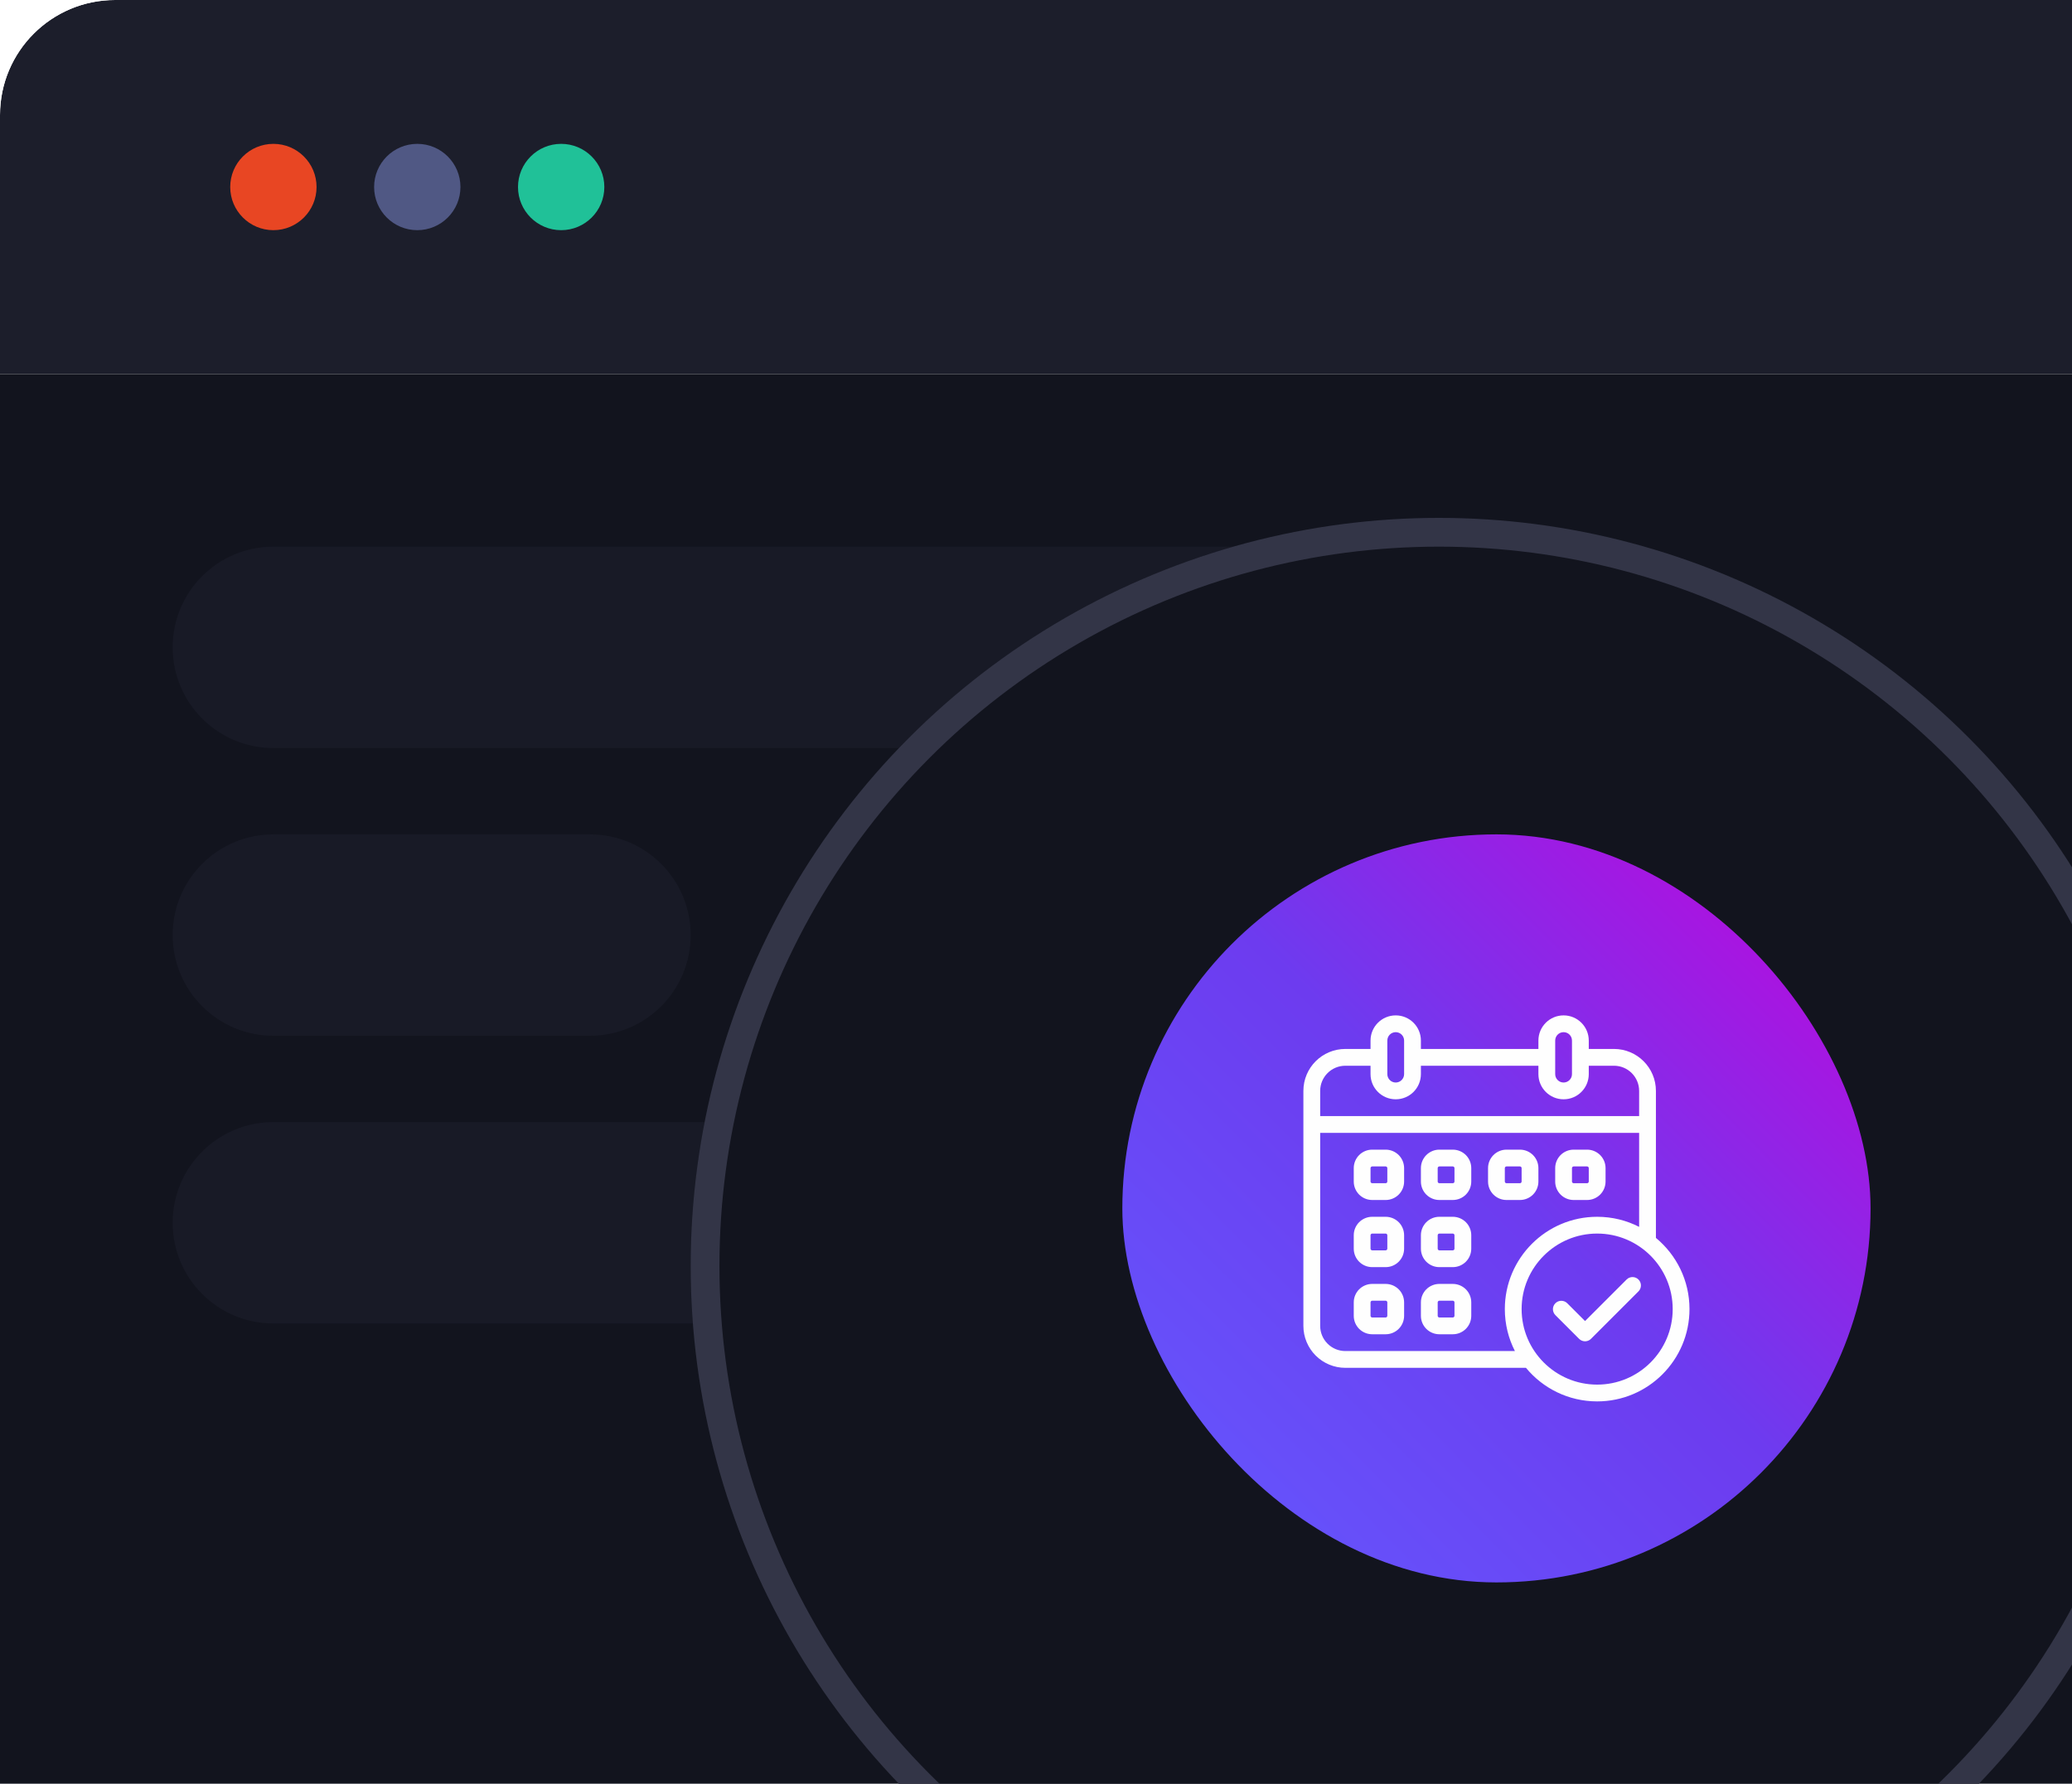
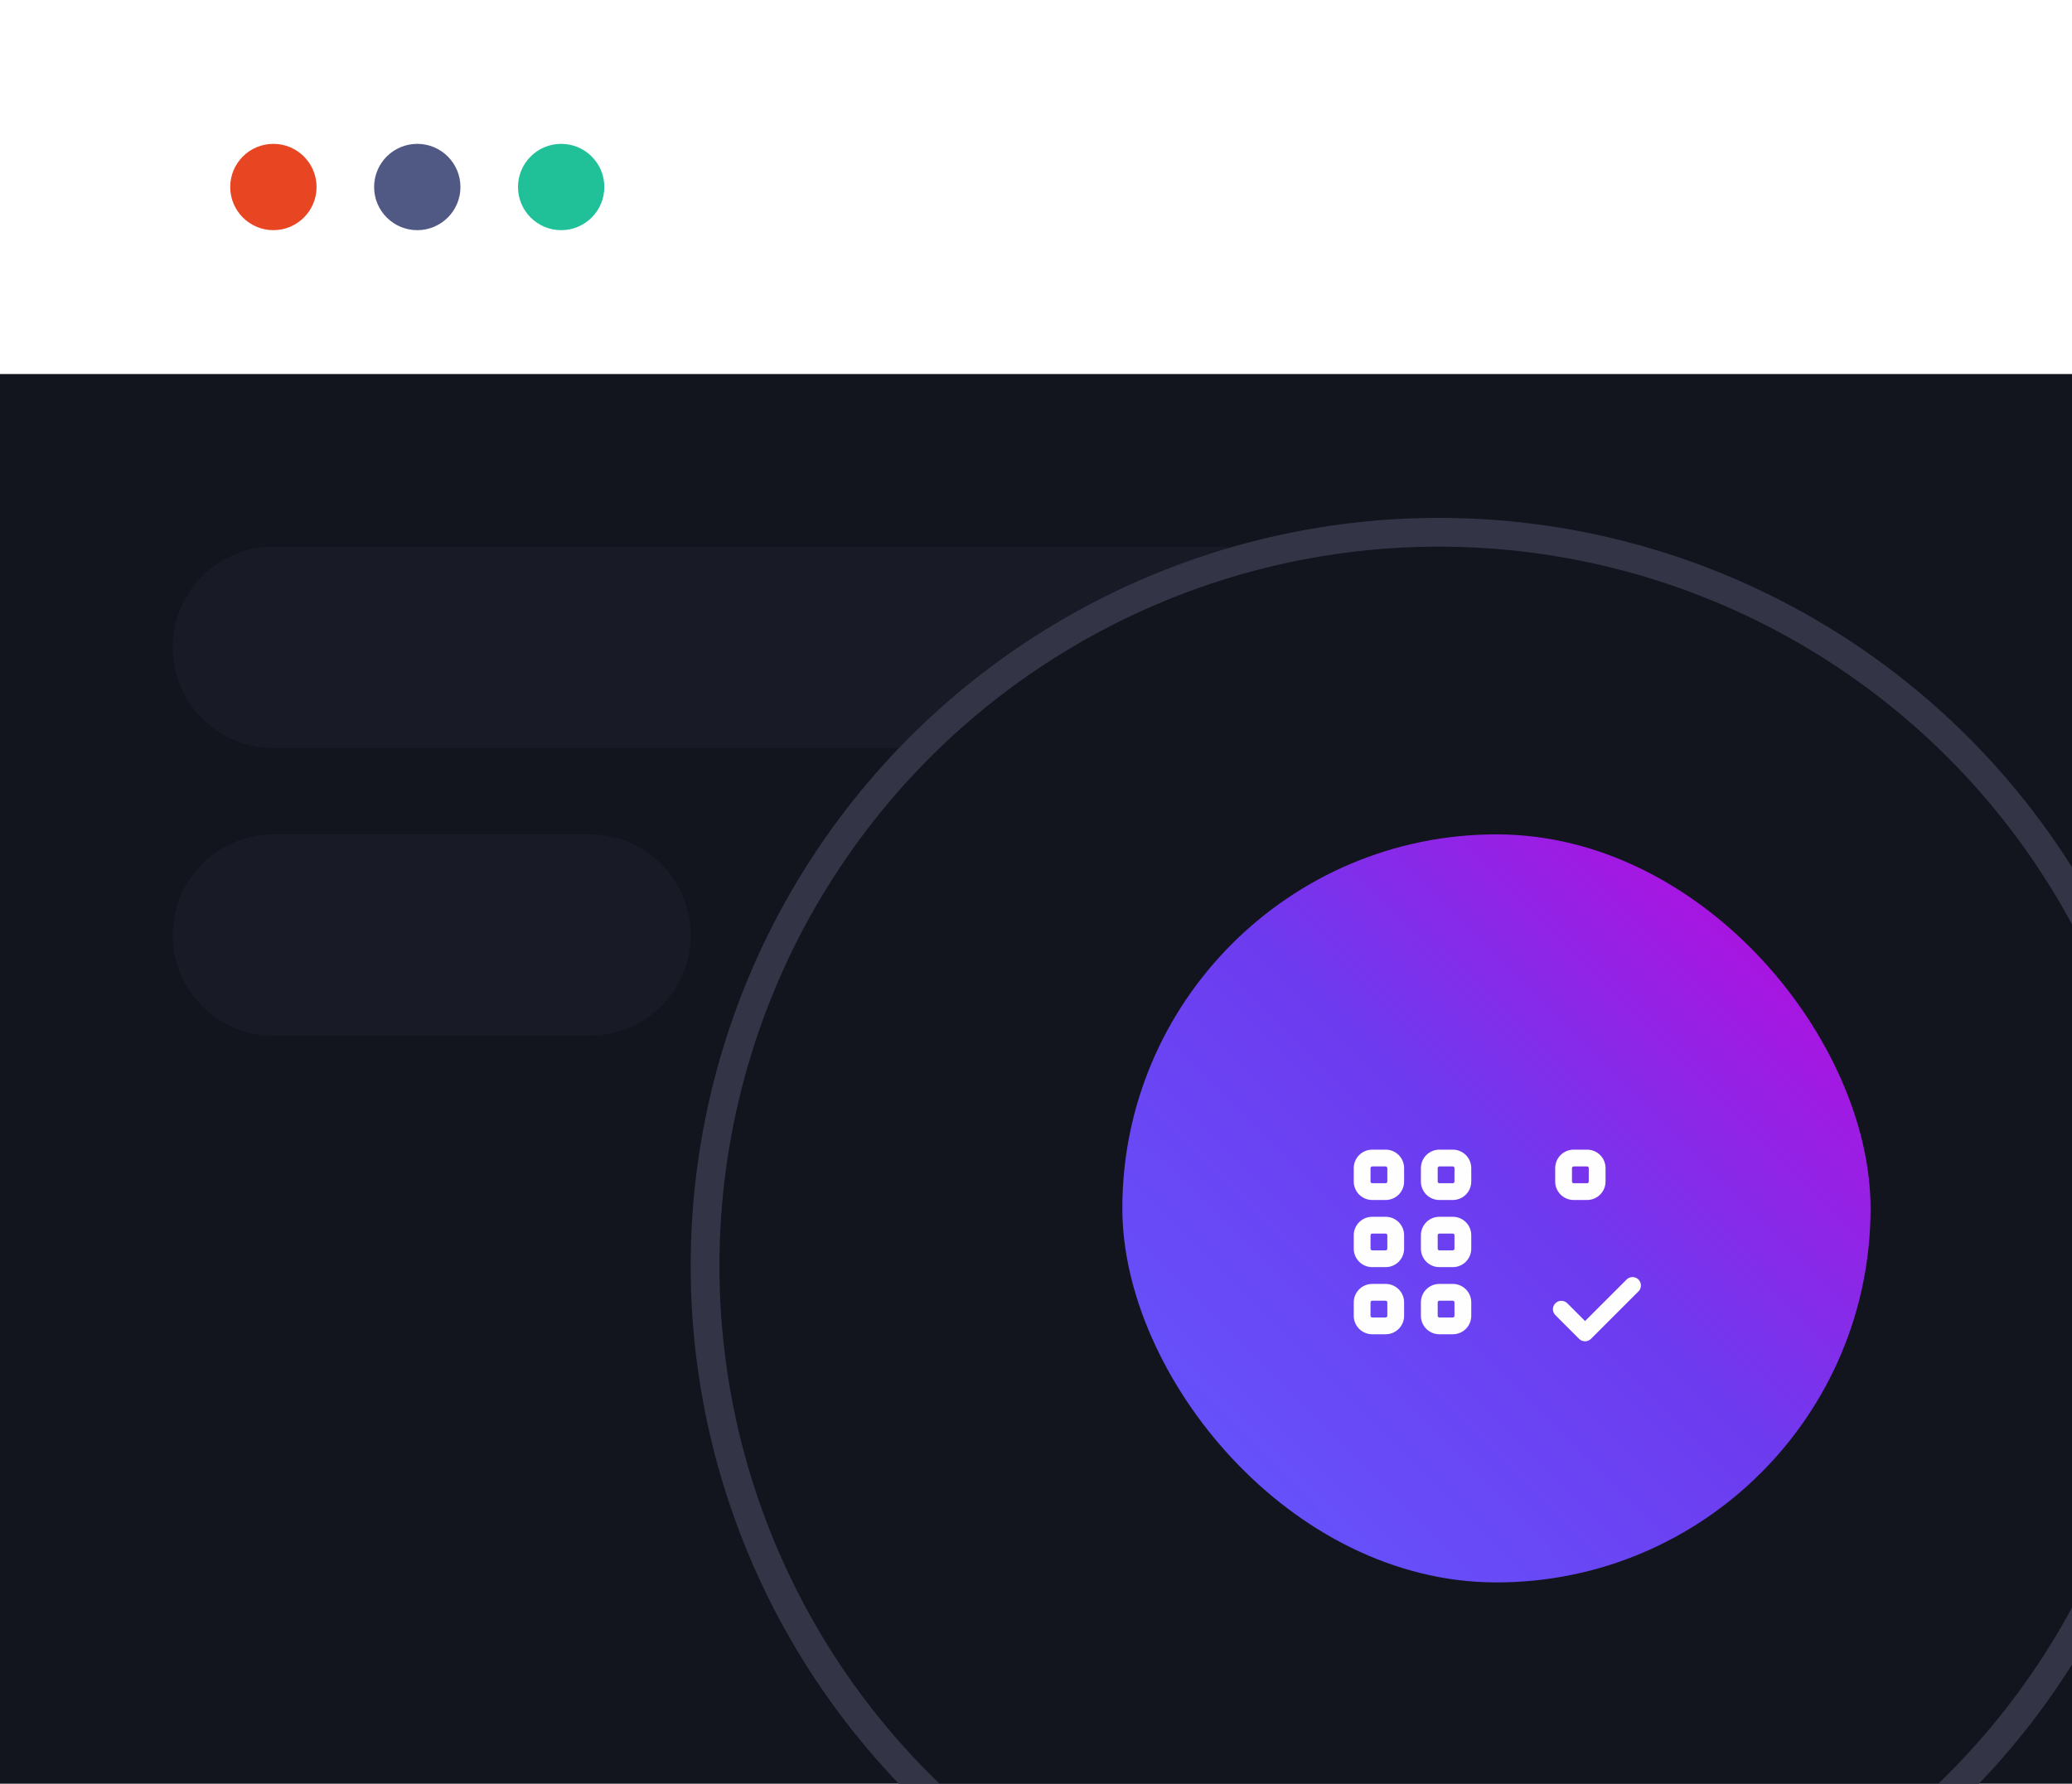
<svg xmlns="http://www.w3.org/2000/svg" width="288" height="248" viewBox="0 0 288 248" fill="none">
  <g clip-path="url(#clip0_2901_8635)">
    <g filter="url(#filter0_b_2901_8635)">
-       <rect width="420" height="52" fill="#1C1E2B" />
      <circle cx="38" cy="26" r="6" fill="#E84623" />
      <circle cx="58" cy="26" r="6" fill="#505884" />
      <circle cx="78" cy="26" r="6" fill="#20C198" />
    </g>
    <g filter="url(#filter1_b_2901_8635)">
      <rect width="420" height="236" transform="translate(0 52)" fill="#12141E" />
      <g filter="url(#filter2_b_2901_8635)">
        <path d="M24 90C24 82.268 30.268 76 38 76H178C185.732 76 192 82.268 192 90C192 97.732 185.732 104 178 104H38C30.268 104 24 97.732 24 90Z" fill="#181A26" />
      </g>
      <g filter="url(#filter3_b_2901_8635)">
        <path d="M24 130C24 122.268 30.268 116 38 116H82C89.732 116 96 122.268 96 130C96 137.732 89.732 144 82 144H38C30.268 144 24 137.732 24 130Z" fill="#181A26" />
      </g>
      <g filter="url(#filter4_b_2901_8635)">
-         <path d="M24 170C24 162.268 30.268 156 38 156H115C122.732 156 129 162.268 129 170C129 177.732 122.732 184 115 184H38C30.268 184 24 177.732 24 170Z" fill="#181A26" />
-       </g>
+         </g>
    </g>
  </g>
  <g filter="url(#filter5_d_2901_8635)">
    <circle cx="208" cy="168" r="104" fill="#12141E" />
    <circle cx="208" cy="168" r="102" stroke="#333547" stroke-width="4" />
  </g>
  <rect x="156" y="116" width="104" height="104" rx="52" fill="url(#paint0_radial_2901_8635)" />
  <path fill-rule="evenodd" clip-rule="evenodd" d="M216.192 182.838L219.491 186.137C219.947 186.592 220.686 186.592 221.141 186.137L227.74 179.538C228.195 179.083 228.195 178.344 227.74 177.889C227.284 177.433 226.545 177.433 226.09 177.889L220.316 183.663L217.842 181.188C217.386 180.733 216.647 180.733 216.192 181.188C215.737 181.643 215.737 182.382 216.192 182.838Z" fill="#FEFEFE" />
-   <path fill-rule="evenodd" clip-rule="evenodd" d="M195.166 162.4C195.166 161.72 194.895 161.067 194.415 160.585C193.933 160.104 193.28 159.833 192.599 159.833H190.733C190.053 159.833 189.399 160.104 188.917 160.585C188.437 161.067 188.166 161.72 188.166 162.4V164.267C188.166 164.947 188.437 165.6 188.917 166.082C189.399 166.563 190.053 166.833 190.733 166.833H192.599C193.28 166.833 193.933 166.563 194.415 166.082C194.895 165.6 195.166 164.947 195.166 164.267V162.4ZM192.833 162.4V164.267C192.833 164.329 192.808 164.388 192.764 164.431C192.721 164.476 192.661 164.5 192.599 164.5H190.733C190.671 164.5 190.611 164.476 190.568 164.431C190.524 164.388 190.499 164.329 190.499 164.267V162.4C190.499 162.338 190.524 162.279 190.568 162.236C190.611 162.191 190.671 162.167 190.733 162.167H192.599C192.661 162.167 192.721 162.191 192.764 162.236C192.808 162.279 192.833 162.338 192.833 162.4Z" fill="#FEFEFE" />
+   <path fill-rule="evenodd" clip-rule="evenodd" d="M195.166 162.4C195.166 161.72 194.895 161.067 194.415 160.585C193.933 160.104 193.28 159.833 192.599 159.833H190.733C190.053 159.833 189.399 160.104 188.917 160.585C188.437 161.067 188.166 161.72 188.166 162.4V164.267C188.166 164.947 188.437 165.6 188.917 166.082C189.399 166.563 190.053 166.833 190.733 166.833H192.599C193.28 166.833 193.933 166.563 194.415 166.082C194.895 165.6 195.166 164.947 195.166 164.267V162.4ZM192.833 162.4V164.267C192.833 164.329 192.808 164.388 192.764 164.431C192.721 164.476 192.661 164.5 192.599 164.5H190.733C190.671 164.5 190.611 164.476 190.568 164.431C190.524 164.388 190.499 164.329 190.499 164.267V162.4C190.499 162.338 190.524 162.279 190.568 162.236C190.611 162.191 190.671 162.167 190.733 162.167H192.599C192.661 162.167 192.721 162.191 192.764 162.236Z" fill="#FEFEFE" />
  <path fill-rule="evenodd" clip-rule="evenodd" d="M195.166 171.733C195.166 171.053 194.895 170.4 194.415 169.918C193.933 169.437 193.28 169.167 192.599 169.167H190.733C190.053 169.167 189.399 169.437 188.917 169.918C188.437 170.4 188.166 171.053 188.166 171.733V173.6C188.166 174.28 188.437 174.934 188.917 175.415C189.399 175.896 190.053 176.167 190.733 176.167H192.599C193.28 176.167 193.933 175.896 194.415 175.415C194.895 174.934 195.166 174.28 195.166 173.6V171.733ZM192.833 171.733V173.6C192.833 173.662 192.808 173.721 192.764 173.765C192.721 173.809 192.661 173.833 192.599 173.833H190.733C190.671 173.833 190.611 173.809 190.568 173.765C190.524 173.721 190.499 173.662 190.499 173.6V171.733C190.499 171.672 190.524 171.612 190.568 171.569C190.611 171.525 190.671 171.5 190.733 171.5H192.599C192.661 171.5 192.721 171.525 192.764 171.569C192.808 171.612 192.833 171.672 192.833 171.733Z" fill="#FEFEFE" />
  <path fill-rule="evenodd" clip-rule="evenodd" d="M195.166 181.067C195.166 180.386 194.895 179.733 194.415 179.251C193.933 178.771 193.28 178.5 192.599 178.5H190.733C190.053 178.5 189.399 178.771 188.917 179.251C188.437 179.733 188.166 180.386 188.166 181.067V182.933C188.166 183.614 188.437 184.267 188.917 184.749C189.399 185.229 190.053 185.5 190.733 185.5H192.599C193.28 185.5 193.933 185.229 194.415 184.749C194.895 184.267 195.166 183.614 195.166 182.933V181.067ZM192.833 181.067V182.933C192.833 182.995 192.808 183.055 192.764 183.098C192.721 183.142 192.661 183.167 192.599 183.167H190.733C190.671 183.167 190.611 183.142 190.568 183.098C190.524 183.055 190.499 182.995 190.499 182.933V181.067C190.499 181.005 190.524 180.945 190.568 180.902C190.611 180.858 190.671 180.833 190.733 180.833H192.599C192.661 180.833 192.721 180.858 192.764 180.902C192.808 180.945 192.833 181.005 192.833 181.067Z" fill="#FEFEFE" />
  <path fill-rule="evenodd" clip-rule="evenodd" d="M204.5 162.4C204.5 161.72 204.229 161.067 203.749 160.585C203.267 160.104 202.614 159.833 201.933 159.833H200.067C199.386 159.833 198.733 160.104 198.251 160.585C197.771 161.067 197.5 161.72 197.5 162.4V164.267C197.5 164.947 197.771 165.6 198.251 166.082C198.733 166.563 199.386 166.833 200.067 166.833H201.933C202.614 166.833 203.267 166.563 203.749 166.082C204.229 165.6 204.5 164.947 204.5 164.267V162.4ZM202.167 162.4V164.267C202.167 164.329 202.142 164.388 202.098 164.431C202.055 164.476 201.995 164.5 201.933 164.5H200.067C200.005 164.5 199.945 164.476 199.902 164.431C199.858 164.388 199.833 164.329 199.833 164.267V162.4C199.833 162.338 199.858 162.279 199.902 162.236C199.945 162.191 200.005 162.167 200.067 162.167H201.933C201.995 162.167 202.055 162.191 202.098 162.236C202.142 162.279 202.167 162.338 202.167 162.4Z" fill="#FEFEFE" />
  <path fill-rule="evenodd" clip-rule="evenodd" d="M204.5 171.733C204.5 171.053 204.229 170.4 203.749 169.918C203.267 169.437 202.614 169.167 201.933 169.167H200.067C199.386 169.167 198.733 169.437 198.251 169.918C197.771 170.4 197.5 171.053 197.5 171.733V173.6C197.5 174.28 197.771 174.934 198.251 175.415C198.733 175.896 199.386 176.167 200.067 176.167H201.933C202.614 176.167 203.267 175.896 203.749 175.415C204.229 174.934 204.5 174.28 204.5 173.6V171.733ZM202.167 171.733V173.6C202.167 173.662 202.142 173.721 202.098 173.765C202.055 173.809 201.995 173.833 201.933 173.833H200.067C200.005 173.833 199.945 173.809 199.902 173.765C199.858 173.721 199.833 173.662 199.833 173.6V171.733C199.833 171.672 199.858 171.612 199.902 171.569C199.945 171.525 200.005 171.5 200.067 171.5H201.933C201.995 171.5 202.055 171.525 202.098 171.569C202.142 171.612 202.167 171.672 202.167 171.733Z" fill="#FEFEFE" />
  <path fill-rule="evenodd" clip-rule="evenodd" d="M204.5 181.067C204.5 180.386 204.229 179.733 203.749 179.251C203.267 178.771 202.614 178.5 201.933 178.5H200.067C199.386 178.5 198.733 178.771 198.251 179.251C197.771 179.733 197.5 180.386 197.5 181.067V182.933C197.5 183.614 197.771 184.267 198.251 184.749C198.733 185.229 199.386 185.5 200.067 185.5H201.933C202.614 185.5 203.267 185.229 203.749 184.749C204.229 184.267 204.5 183.614 204.5 182.933V181.067ZM202.167 181.067V182.933C202.167 182.995 202.142 183.055 202.098 183.098C202.055 183.142 201.995 183.167 201.933 183.167H200.067C200.005 183.167 199.945 183.142 199.902 183.098C199.858 183.055 199.833 182.995 199.833 182.933V181.067C199.833 181.005 199.858 180.945 199.902 180.902C199.945 180.858 200.005 180.833 200.067 180.833H201.933C201.995 180.833 202.055 180.858 202.098 180.902C202.142 180.945 202.167 181.005 202.167 181.067Z" fill="#FEFEFE" />
-   <path fill-rule="evenodd" clip-rule="evenodd" d="M213.832 162.4C213.832 161.72 213.561 161.067 213.081 160.585C212.599 160.104 211.946 159.833 211.265 159.833H209.399C208.719 159.833 208.065 160.104 207.583 160.585C207.103 161.067 206.832 161.72 206.832 162.4V164.267C206.832 164.947 207.103 165.6 207.583 166.082C208.065 166.563 208.719 166.833 209.399 166.833H211.265C211.946 166.833 212.599 166.563 213.081 166.082C213.561 165.6 213.832 164.947 213.832 164.267V162.4ZM211.499 162.4V164.267C211.499 164.329 211.474 164.388 211.43 164.431C211.387 164.476 211.327 164.5 211.265 164.5H209.399C209.337 164.5 209.277 164.476 209.234 164.431C209.19 164.388 209.165 164.329 209.165 164.267V162.4C209.165 162.338 209.19 162.279 209.234 162.236C209.277 162.191 209.337 162.167 209.399 162.167H211.265C211.327 162.167 211.387 162.191 211.43 162.236C211.474 162.279 211.499 162.338 211.499 162.4Z" fill="#FEFEFE" />
  <path fill-rule="evenodd" clip-rule="evenodd" d="M223.166 162.4C223.166 161.72 222.895 161.067 222.415 160.585C221.933 160.104 221.28 159.833 220.599 159.833H218.733C218.053 159.833 217.399 160.104 216.917 160.585C216.437 161.067 216.166 161.72 216.166 162.4V164.267C216.166 164.947 216.437 165.6 216.917 166.082C217.399 166.563 218.053 166.833 218.733 166.833H220.599C221.28 166.833 221.933 166.563 222.415 166.082C222.895 165.6 223.166 164.947 223.166 164.267V162.4ZM220.833 162.4V164.267C220.833 164.329 220.808 164.388 220.764 164.431C220.721 164.476 220.661 164.5 220.599 164.5H218.733C218.671 164.5 218.611 164.476 218.568 164.431C218.524 164.388 218.499 164.329 218.499 164.267V162.4C218.499 162.338 218.524 162.279 218.568 162.236C218.611 162.191 218.671 162.167 218.733 162.167H220.599C220.661 162.167 220.721 162.191 220.764 162.236C220.808 162.279 220.833 162.338 220.833 162.4Z" fill="#FEFEFE" />
-   <path fill-rule="evenodd" clip-rule="evenodd" d="M212.103 190.167H186.999C185.452 190.167 183.968 189.552 182.874 188.459C181.781 187.364 181.166 185.88 181.166 184.333V151.667C181.166 148.446 183.778 145.833 186.999 145.833H190.499V144.667C190.499 142.734 192.066 141.167 193.999 141.167C195.933 141.167 197.499 142.734 197.499 144.667V145.833H213.833V144.667C213.833 142.734 215.4 141.167 217.333 141.167C219.266 141.167 220.833 142.734 220.833 144.667V145.833H224.333C227.554 145.833 230.166 148.446 230.166 151.667V172.103C233.016 174.459 234.833 178.018 234.833 182C234.833 189.083 229.082 194.833 221.999 194.833C218.018 194.833 214.458 193.017 212.103 190.167ZM221.999 171.5C227.794 171.5 232.499 176.205 232.499 182C232.499 187.795 227.794 192.5 221.999 192.5C216.205 192.5 211.499 187.795 211.499 182C211.499 176.205 216.205 171.5 221.999 171.5ZM227.833 170.568V157.5H183.499V184.333C183.499 185.262 183.868 186.152 184.525 186.808C185.181 187.465 186.071 187.833 186.999 187.833H210.567C209.671 186.083 209.166 184.1 209.166 182C209.166 174.917 214.917 169.167 221.999 169.167C224.099 169.167 226.083 169.672 227.833 170.568ZM220.833 148.167V149.333C220.833 151.267 219.266 152.833 217.333 152.833C215.4 152.833 213.833 151.267 213.833 149.333V148.167H197.499V149.333C197.499 151.267 195.933 152.833 193.999 152.833C192.066 152.833 190.499 151.267 190.499 149.333V148.167H186.999C185.066 148.167 183.499 149.734 183.499 151.667V155.167H227.833V151.667C227.833 149.734 226.266 148.167 224.333 148.167H220.833ZM218.499 144.667V149.333C218.499 149.977 217.977 150.5 217.333 150.5C216.689 150.5 216.166 149.977 216.166 149.333V144.667C216.166 144.023 216.689 143.5 217.333 143.5C217.977 143.5 218.499 144.023 218.499 144.667ZM195.166 144.667V149.333C195.166 149.977 194.643 150.5 193.999 150.5C193.355 150.5 192.833 149.977 192.833 149.333V144.667C192.833 144.023 193.355 143.5 193.999 143.5C194.643 143.5 195.166 144.023 195.166 144.667Z" fill="#FEFEFE" />
  <defs>
    <filter id="filter0_b_2901_8635" x="-4" y="-4" width="428" height="60" filterUnits="userSpaceOnUse" color-interpolation-filters="sRGB">
      <feFlood flood-opacity="0" result="BackgroundImageFix" />
      <feGaussianBlur in="BackgroundImageFix" stdDeviation="2" />
      <feComposite in2="SourceAlpha" operator="in" result="effect1_backgroundBlur_2901_8635" />
      <feBlend mode="normal" in="SourceGraphic" in2="effect1_backgroundBlur_2901_8635" result="shape" />
    </filter>
    <filter id="filter1_b_2901_8635" x="-4" y="48" width="428" height="244" filterUnits="userSpaceOnUse" color-interpolation-filters="sRGB">
      <feFlood flood-opacity="0" result="BackgroundImageFix" />
      <feGaussianBlur in="BackgroundImageFix" stdDeviation="2" />
      <feComposite in2="SourceAlpha" operator="in" result="effect1_backgroundBlur_2901_8635" />
      <feBlend mode="normal" in="SourceGraphic" in2="effect1_backgroundBlur_2901_8635" result="shape" />
    </filter>
    <filter id="filter2_b_2901_8635" x="20" y="72" width="176" height="36" filterUnits="userSpaceOnUse" color-interpolation-filters="sRGB">
      <feFlood flood-opacity="0" result="BackgroundImageFix" />
      <feGaussianBlur in="BackgroundImageFix" stdDeviation="2" />
      <feComposite in2="SourceAlpha" operator="in" result="effect1_backgroundBlur_2901_8635" />
      <feBlend mode="normal" in="SourceGraphic" in2="effect1_backgroundBlur_2901_8635" result="shape" />
    </filter>
    <filter id="filter3_b_2901_8635" x="20" y="112" width="80" height="36" filterUnits="userSpaceOnUse" color-interpolation-filters="sRGB">
      <feFlood flood-opacity="0" result="BackgroundImageFix" />
      <feGaussianBlur in="BackgroundImageFix" stdDeviation="2" />
      <feComposite in2="SourceAlpha" operator="in" result="effect1_backgroundBlur_2901_8635" />
      <feBlend mode="normal" in="SourceGraphic" in2="effect1_backgroundBlur_2901_8635" result="shape" />
    </filter>
    <filter id="filter4_b_2901_8635" x="20" y="152" width="113" height="36" filterUnits="userSpaceOnUse" color-interpolation-filters="sRGB">
      <feFlood flood-opacity="0" result="BackgroundImageFix" />
      <feGaussianBlur in="BackgroundImageFix" stdDeviation="2" />
      <feComposite in2="SourceAlpha" operator="in" result="effect1_backgroundBlur_2901_8635" />
      <feBlend mode="normal" in="SourceGraphic" in2="effect1_backgroundBlur_2901_8635" result="shape" />
    </filter>
    <filter id="filter5_d_2901_8635" x="71" y="47" width="258" height="258" filterUnits="userSpaceOnUse" color-interpolation-filters="sRGB">
      <feFlood flood-opacity="0" result="BackgroundImageFix" />
      <feColorMatrix in="SourceAlpha" type="matrix" values="0 0 0 0 0 0 0 0 0 0 0 0 0 0 0 0 0 0 127 0" result="hardAlpha" />
      <feMorphology radius="1" operator="dilate" in="SourceAlpha" result="effect1_dropShadow_2901_8635" />
      <feOffset dx="-8" dy="8" />
      <feGaussianBlur stdDeviation="12" />
      <feColorMatrix type="matrix" values="0 0 0 0 0.053 0 0 0 0 0.063 0 0 0 0 0.113 0 0 0 0.4 0" />
      <feBlend mode="normal" in2="BackgroundImageFix" result="effect1_dropShadow_2901_8635" />
      <feBlend mode="normal" in="SourceGraphic" in2="effect1_dropShadow_2901_8635" result="shape" />
    </filter>
    <radialGradient id="paint0_radial_2901_8635" cx="0" cy="0" r="1" gradientUnits="userSpaceOnUse" gradientTransform="translate(156 219.94) rotate(-45) scale(147.078 1768)">
      <stop stop-color="#635AFF" />
      <stop offset="0.519" stop-color="#6D3BEF" />
      <stop offset="1" stop-color="#C403DA" />
    </radialGradient>
    <clipPath id="clip0_2901_8635">
      <path d="M0 16C0 7.163 7.163 0 16 0H420V288H16C7.163 288 0 280.837 0 272V16Z" fill="white" />
    </clipPath>
  </defs>
</svg>